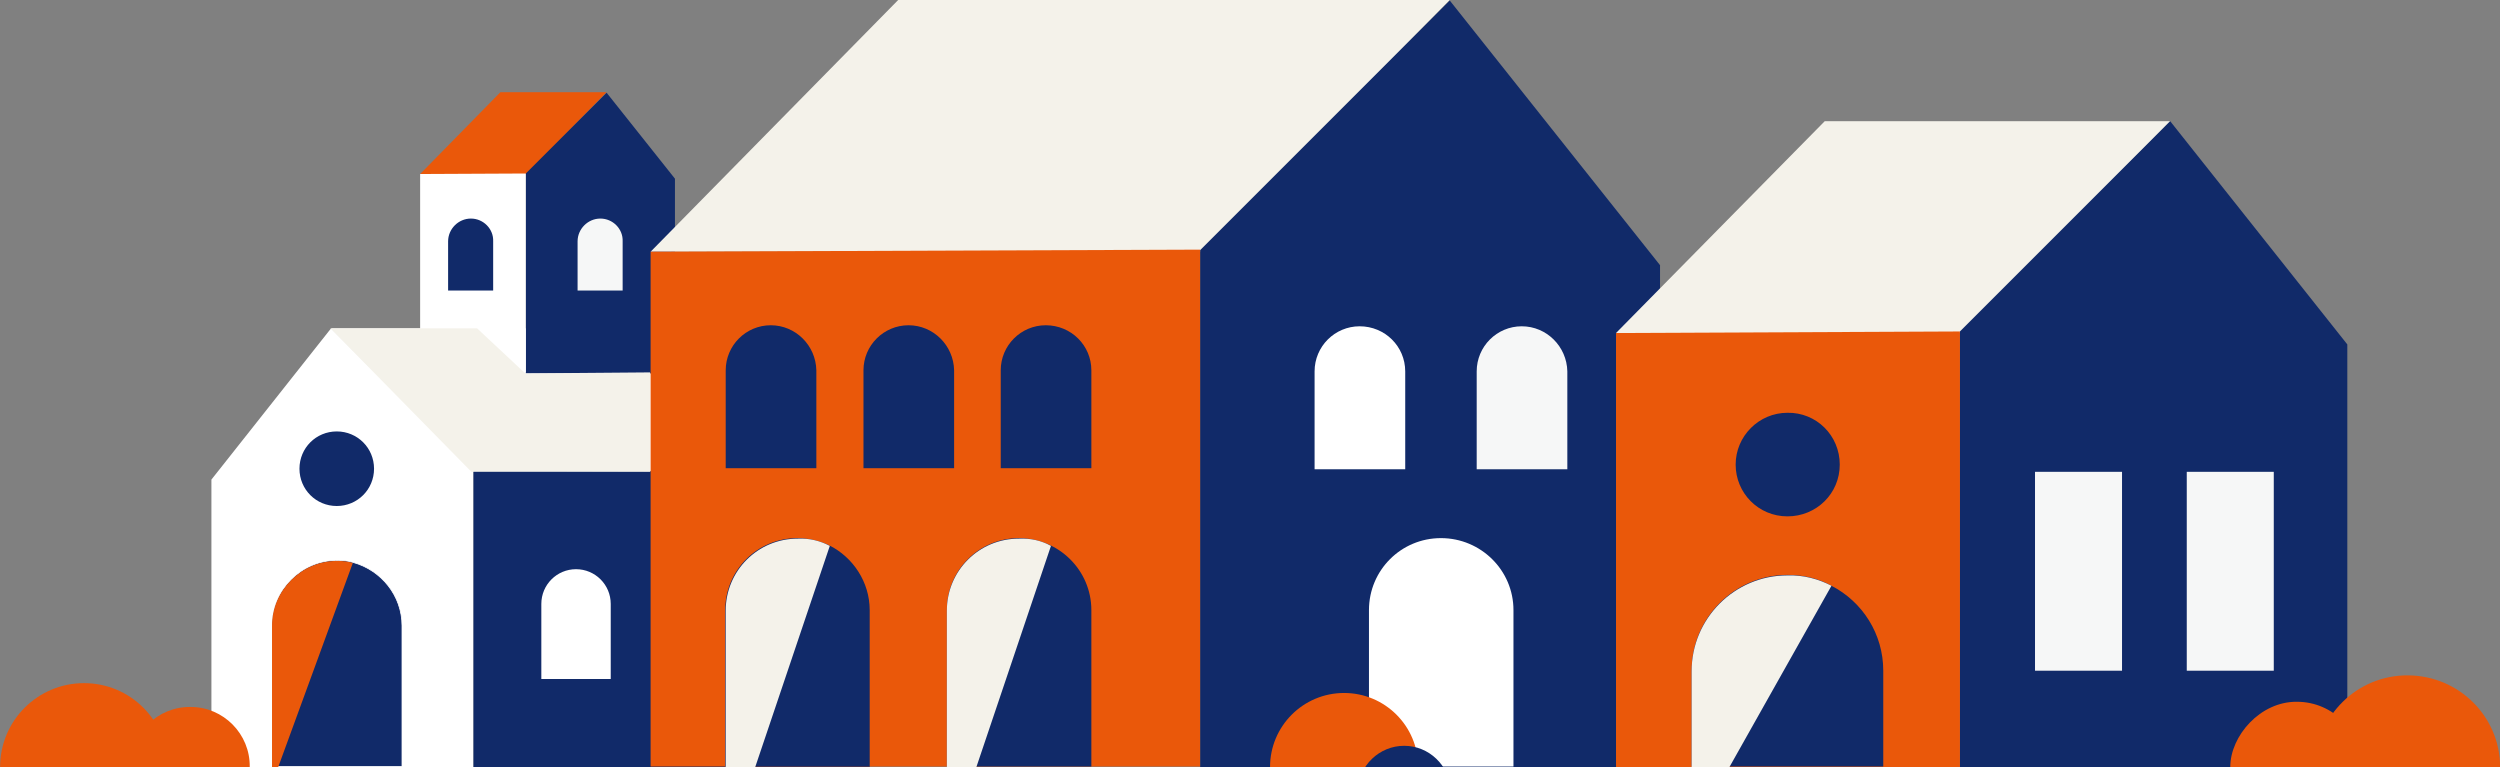
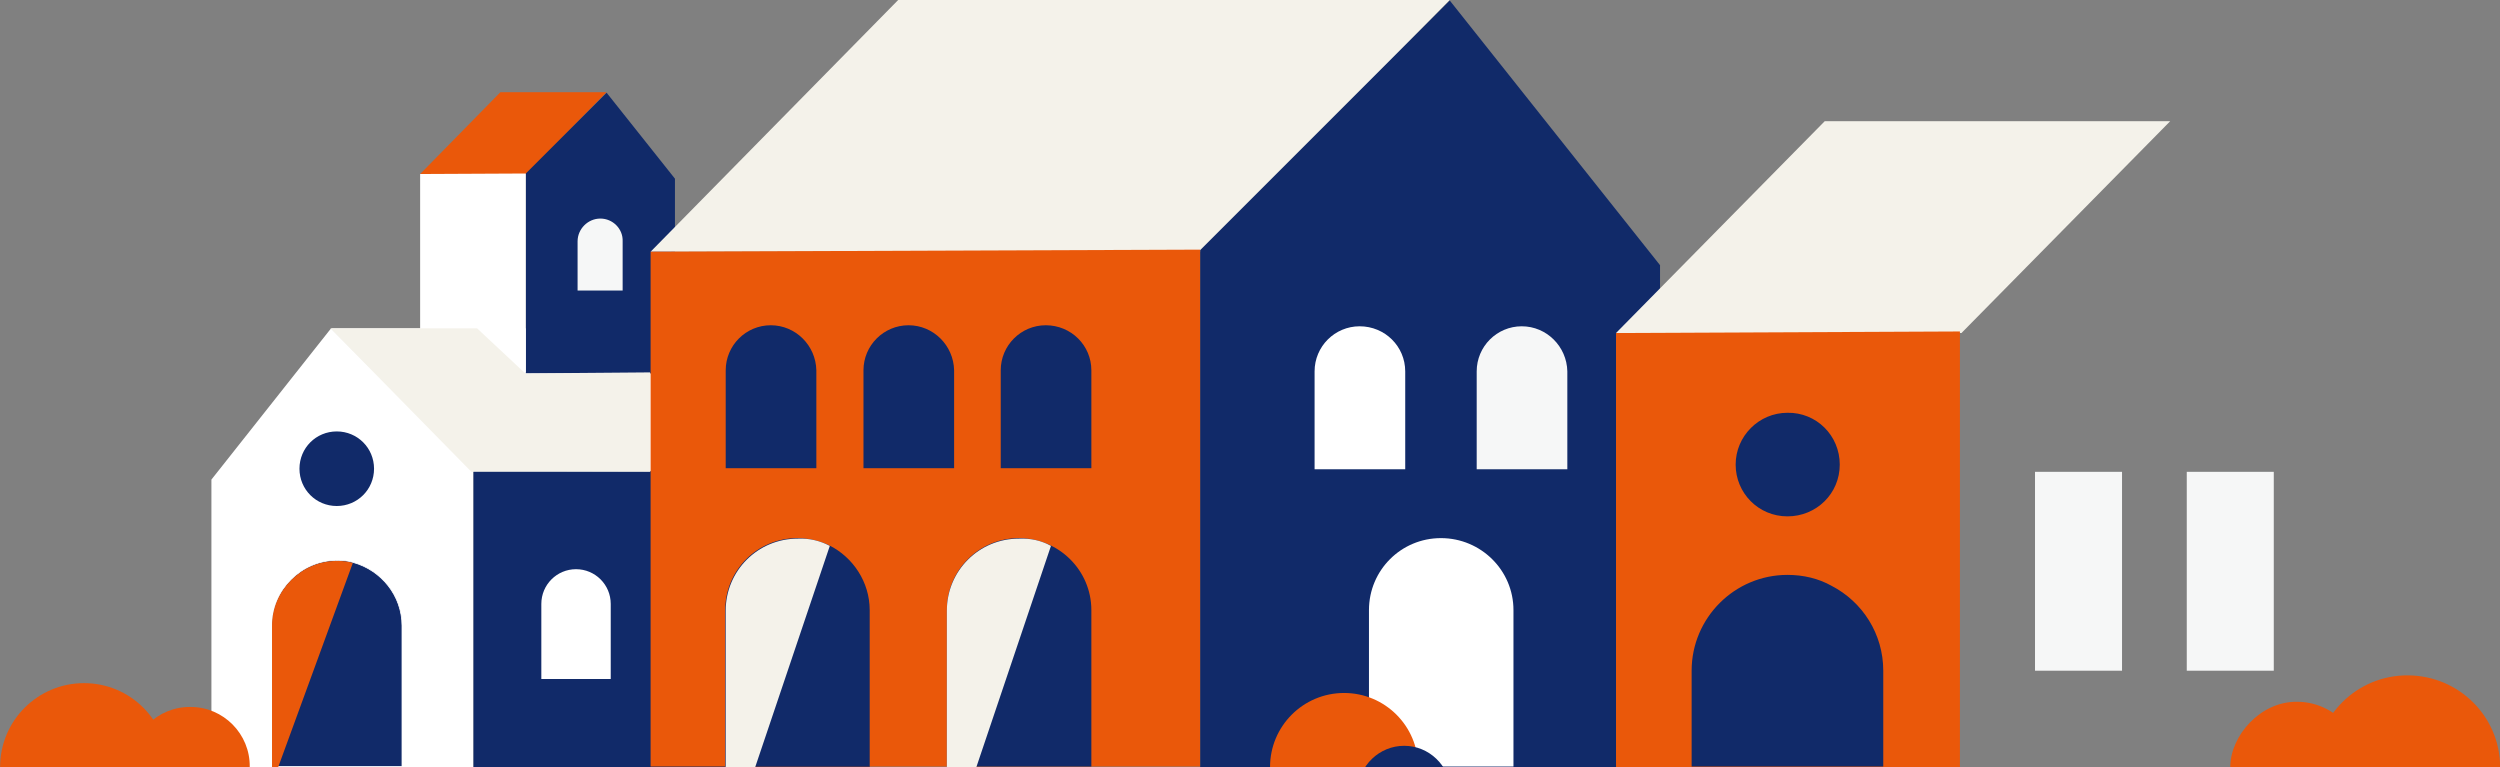
<svg xmlns="http://www.w3.org/2000/svg" id="Layer_1" x="0px" y="0px" viewBox="0 0 482.7 148.1" style="enable-background:new 0 0 482.7 148.1;" xml:space="preserve">
  <rect x="0" y="0" width="482.7" height="148.1" fill="#808080" stroke="none" />
  <style type="text/css">	.st0{fill:#FFFFFF;}	.st1{fill:#112A69;}	.st2{fill:#EA580A;}	.st3{fill:#F4F2EA;}	.st4{fill:#F6F7F7;}	.st5{fill:#112A69;stroke:#FFFFFF;stroke-width:0.15;stroke-miterlimit:10;}</style>
  <g id="BACKGROUND" />
  <g id="OBJECTS">
    <g id="Raggruppa_3196" transform="translate(21510.02 12353)">
      <path id="Tracciato_3922" class="st0" d="M-21418.8-12261.9h76.8l-27.2-27.7h-76.8L-21418.8-12261.9z" />
      <path id="Tracciato_3923" class="st0" d="M-21469.2-12260.4v55.5h50.6v-57.2l-27.5-27.5L-21469.2-12260.4z" />
      <path id="Tracciato_3924" class="st1" d="M-21418.6-12204.9h76.5v-57l-76.5-0.2V-12204.9z" />
      <path id="Tracciato_3925" class="st2" d="M-21408.4-12319.4h-20.5l15.5-15.8h20.5L-21408.4-12319.4z" />
      <path id="Tracciato_3926" class="st1" d="M-21392.9-12335.1l-15.6,15.6v38.6h28.8v-37.6L-21392.9-12335.1z" />
      <path id="Tracciato_3927" class="st0" d="M-21428.9-12319.4v38.3h20.4v-38.4L-21428.9-12319.4z" />
      <path id="Tracciato_3928" class="st3" d="M-21417.9-12289.6l9.3,8.7l24.1-0.2v19.2h-34.5l-27.2-27.7H-21417.9z" />
-       <path id="Tracciato_3929" class="st1" d="M-21419.1-12310.8L-21419.1-12310.8c-2.4,0-4.4,2-4.4,4.4l0,0v9.5h8.7v-9.5   C-21414.7-12308.8-21416.7-12310.8-21419.1-12310.8L-21419.1-12310.8" />
      <path id="Tracciato_3930" class="st4" d="M-21394.1-12310.8L-21394.1-12310.8c-2.4,0-4.4,2-4.4,4.4l0,0v9.5h8.7v-9.5   C-21389.7-12308.8-21391.7-12310.8-21394.1-12310.8L-21394.1-12310.8" />
      <path id="Tracciato_3931" class="st0" d="M-21398.8-12243.1L-21398.8-12243.1c-3.7,0-6.7,3-6.7,6.7v14.5h13.4v-14.5   C-21392.1-12240.1-21395.1-12243.1-21398.8-12243.1" />
-       <path id="Tracciato_3932" class="st3" d="M-21362.3-12243.1L-21362.3-12243.1c-3.7,0-6.7,3-6.7,6.7v14.5h13.4v-14.5   C-21355.6-12240.1-21358.6-12243.1-21362.3-12243.1" />
      <path class="st5" d="M-21432.4-12232.2v27.2h-25.1v-27.2c0-3.5,1.4-6.6,3.7-8.9c2.3-2.3,5.4-3.7,8.9-3.7c1.1,0,2.1,0.1,3.1,0.4   C-21436.4-12242.9-21432.4-12238-21432.4-12232.2z" />
      <path id="Tracciato_3934" class="st1" d="M-21437.8-12262.5c0,4-3.2,7.2-7.2,7.2s-7.2-3.2-7.2-7.2s3.2-7.2,7.2-7.2l0,0   C-21441-12269.7-21437.8-12266.5-21437.8-12262.5" />
      <path id="Tracciato_4181" class="st3" d="M-21277.9-12304.4h-106.5l47.8-48.6h106.5L-21277.9-12304.4z" />
      <path id="Tracciato_4182" class="st1" d="M-21230.1-12352.9l-48.2,48.2v99.8h88.8v-96.9L-21230.1-12352.9z" />
      <path id="Tracciato_4183" class="st2" d="M-21384.4-12304.4v99.4h106.1v-99.8L-21384.4-12304.4z" />
      <path class="st1" d="M-21342.1-12235.2v30.2h-27.9v-30.2c0-7.7,6.2-13.9,13.9-13.9c2.2,0,4.3,0.5,6.2,1.4   C-21345.3-12245.4-21342.1-12240.6-21342.1-12235.2z" />
      <path id="Tracciato_4185" class="st1" d="M-21361.2-12290.2L-21361.2-12290.2c-4.8,0-8.7,3.9-8.7,8.7l0,0v18.9h17.5v-18.9   C-21352.5-12286.3-21356.4-12290.2-21361.2-12290.2L-21361.2-12290.2" />
      <path id="Tracciato_4186" class="st1" d="M-21308.1-12290.2L-21308.1-12290.2c-4.8,0-8.7,3.9-8.7,8.7l0,0v18.9h17.5v-18.9   C-21299.3-12286.3-21303.2-12290.2-21308.1-12290.2L-21308.1-12290.2" />
      <path id="Tracciato_4187" class="st0" d="M-21247.5-12290L-21247.5-12290c-4.8,0-8.7,3.9-8.7,8.7l0,0v18.9h17.5v-18.9   C-21238.7-12286.1-21242.6-12290-21247.5-12290L-21247.5-12290" />
      <path id="Tracciato_4188" class="st4" d="M-21216.2-12290L-21216.2-12290c-4.8,0-8.7,3.9-8.7,8.7l0,0v18.9h17.5v-18.9   C-21207.5-12286.1-21211.4-12290-21216.2-12290L-21216.2-12290" />
      <path id="Tracciato_4189" class="st1" d="M-21334.6-12290.2L-21334.6-12290.2c-4.8,0-8.7,3.9-8.7,8.7l0,0v18.9h17.5v-18.9   C-21325.9-12286.3-21329.8-12290.2-21334.6-12290.2L-21334.6-12290.2" />
      <path id="Tracciato_4190" class="st1" d="M-21313.3-12249.1L-21313.3-12249.1c-7.7,0-13.9,6.2-13.9,13.9l0,0v30.2h27.9v-30.2   C-21299.3-12242.9-21305.6-12249.1-21313.3-12249.1L-21313.3-12249.1" />
      <path id="Tracciato_4191" class="st0" d="M-21231.8-12249.1L-21231.8-12249.1c-7.7,0-13.9,6.2-13.9,13.9v30.2h27.9v-30.2   C-21217.8-12242.9-21224.1-12249.1-21231.8-12249.1L-21231.8-12249.1" />
      <path id="Tracciato_4861" class="st3" d="M-21205.3-12233.2L-21205.3-12233.2L-21205.3-12233.2L-21205.3-12233.2" />
-       <path id="Tracciato_4920" class="st3" d="M-21209.7-12229.5L-21209.7-12229.5C-21209.7-12229.6-21209.7-12229.6-21209.7-12229.5   L-21209.7-12229.5" />
+       <path id="Tracciato_4920" class="st3" d="M-21209.7-12229.5L-21209.7-12229.5C-21209.7-12229.6-21209.7-12229.6-21209.7-12229.5   " />
      <path id="Tracciato_4928" class="st2" d="M-21461.8-12204.9c0.1-6.4-5.1-11.6-11.4-11.6c-6.4-0.1-11.6,5.1-11.6,11.4   c0,0.1,0,0.1,0,0.2L-21461.8-12204.9L-21461.8-12204.9z" />
      <path id="Tracciato_4929" class="st2" d="M-21477.6-12204.9c0-8.9-7.2-16.2-16.2-16.2c-8.9,0-16.2,7.2-16.2,16.2l0,0H-21477.6z" />
      <path id="Tracciato_4930" class="st2" d="M-21264.8-12204.9c0-7.9,6.4-14.3,14.3-14.3s14.3,6.4,14.3,14.3H-21264.8z" />
      <path class="st1" d="M-21229.9-12200.5c-0.3-4.7-4.2-8.5-9-8.5s-8.7,3.8-9,8.5H-21229.9z" />
      <path class="st2" d="M-21441.9-12244.3l-14.4,39.4h-1.2v-27.2c0-3.5,1.4-6.6,3.7-8.9c2.3-2.3,5.4-3.7,8.9-3.7   C-21443.9-12244.7-21442.8-12244.6-21441.9-12244.3z" />
      <path class="st3" d="M-21349.8-12247.6l-14.4,42.7h-5.7v-30.2c0-7.7,6.2-13.9,13.9-13.9   C-21353.8-12249.1-21351.7-12248.6-21349.8-12247.6L-21349.8-12247.6z" />
      <path class="st3" d="M-21307.1-12247.6l-14.4,42.7h-5.7v-30.2c0-7.7,6.2-13.9,13.9-13.9   C-21311-12249.1-21308.9-12248.6-21307.1-12247.6L-21307.1-12247.6z" />
      <g>
        <path id="Tracciato_4731" class="st3" d="M-21131.3-12288.7h-66.7l40.3-40.9h66.7L-21131.3-12288.7z" />
-         <path id="Tracciato_4732" class="st1" d="M-21091-12329.6l-40.6,40.6v84.1h74.8v-81.6L-21091-12329.6z" />
        <path id="Tracciato_4733" class="st2" d="M-21198-12288.7v83.8h66.4v-84.1L-21198-12288.7z" />
        <path class="st1" d="M-21146.4-12223.5v18.5h-37v-18.5c0-10.2,8.3-18.5,18.5-18.5c3.1,0,6,0.7,8.5,2.1    C-21150.4-12236.8-21146.4-12230.6-21146.4-12223.5z" />
        <rect id="Rettangolo_2836" x="-21117.1" y="-12261.9" class="st4" width="16.8" height="38.4" />
        <rect id="Rettangolo_2837" x="-21087.8" y="-12261.9" class="st4" width="16.8" height="38.4" />
        <path id="Tracciato_4735" class="st1" d="M-21154.8-12263.3c0,5.6-4.5,10-10.1,10s-10-4.5-10-10s4.5-10,10-10l0,0    C-21159.3-12273.4-21154.8-12268.9-21154.8-12263.3" />
-         <path class="st3" d="M-21156.4-12239.9l-19.7,35h-7.3v-18.5c0-10.2,8.3-18.5,18.5-18.5    C-21161.8-12242-21158.9-12241.2-21156.4-12239.9z" />
      </g>
      <g>
        <path id="Tracciato_4926_00000071561174038266466770000002329881009591026087_" class="st2" d="M-21079.4-12204.9h25.5    c-0.1-6.9-5.7-12.6-12.6-12.6C-21073.6-12217.6-21079.4-12210.9-21079.4-12204.9z" />
        <path id="Tracciato_4927" class="st2" d="M-21063-12204.9c0.1-9.9,8.1-17.8,18-17.7c9.8,0.1,17.7,8,17.7,17.7H-21063z" />
      </g>
    </g>
  </g>
</svg>